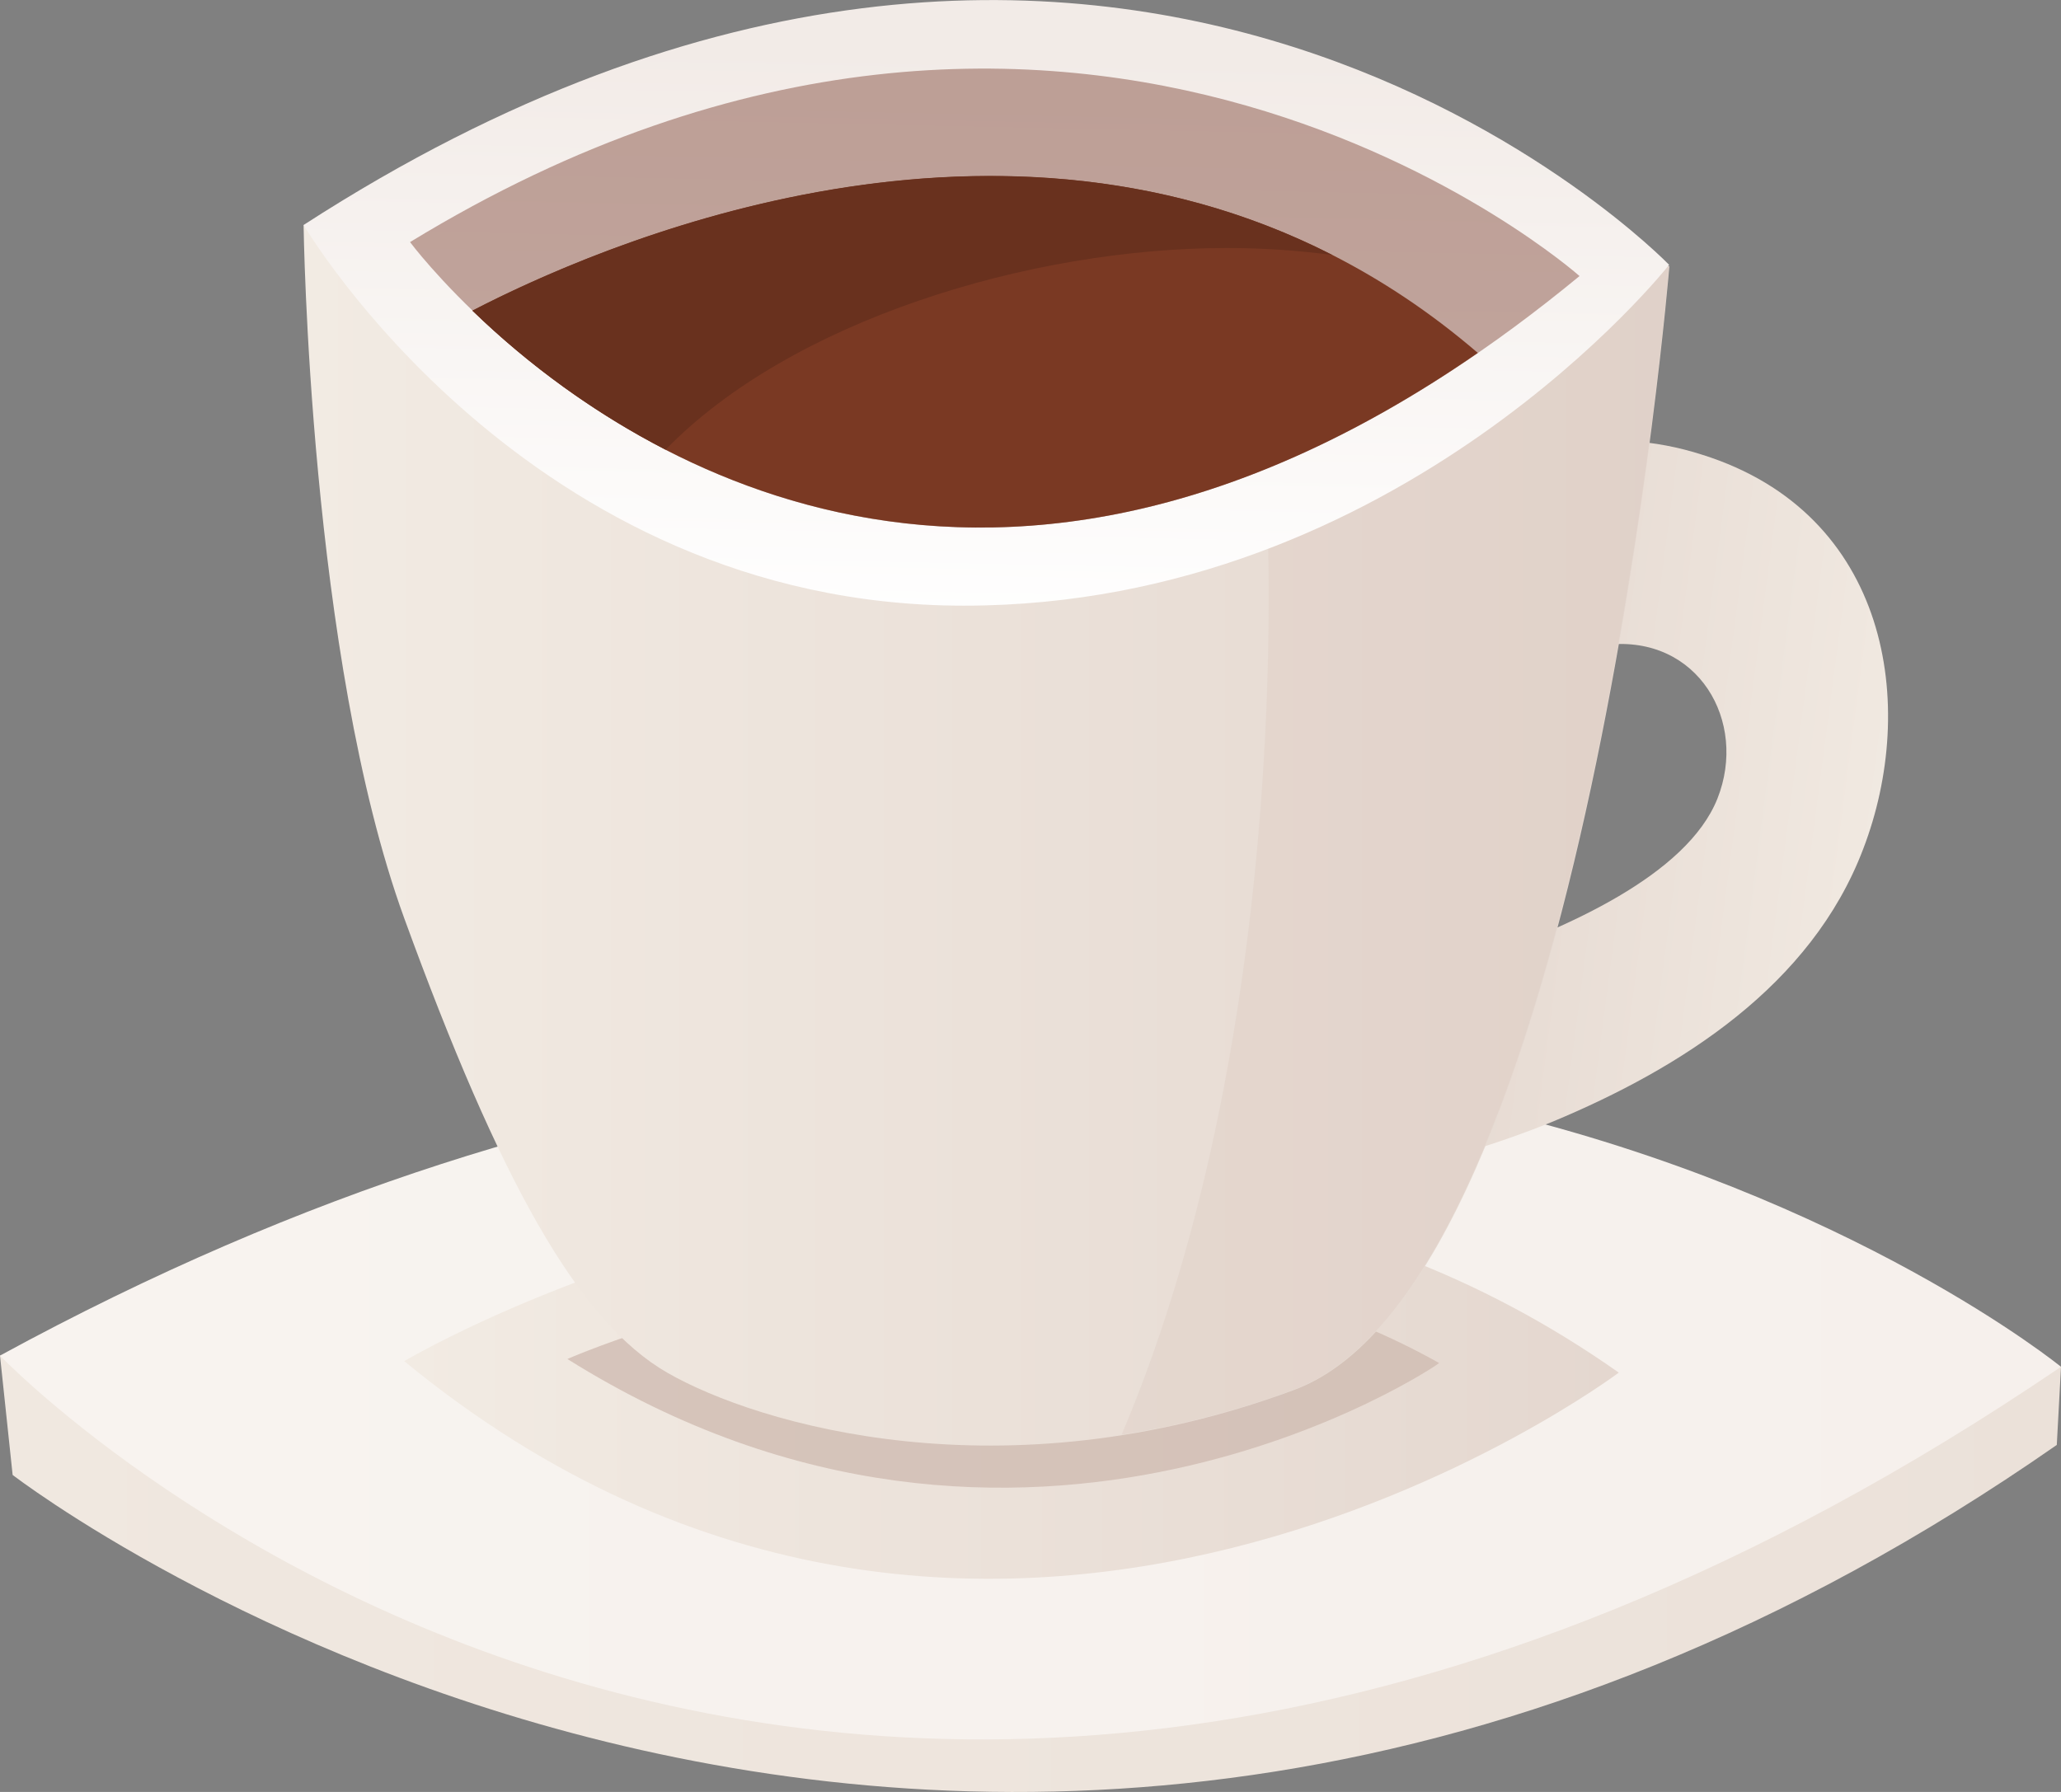
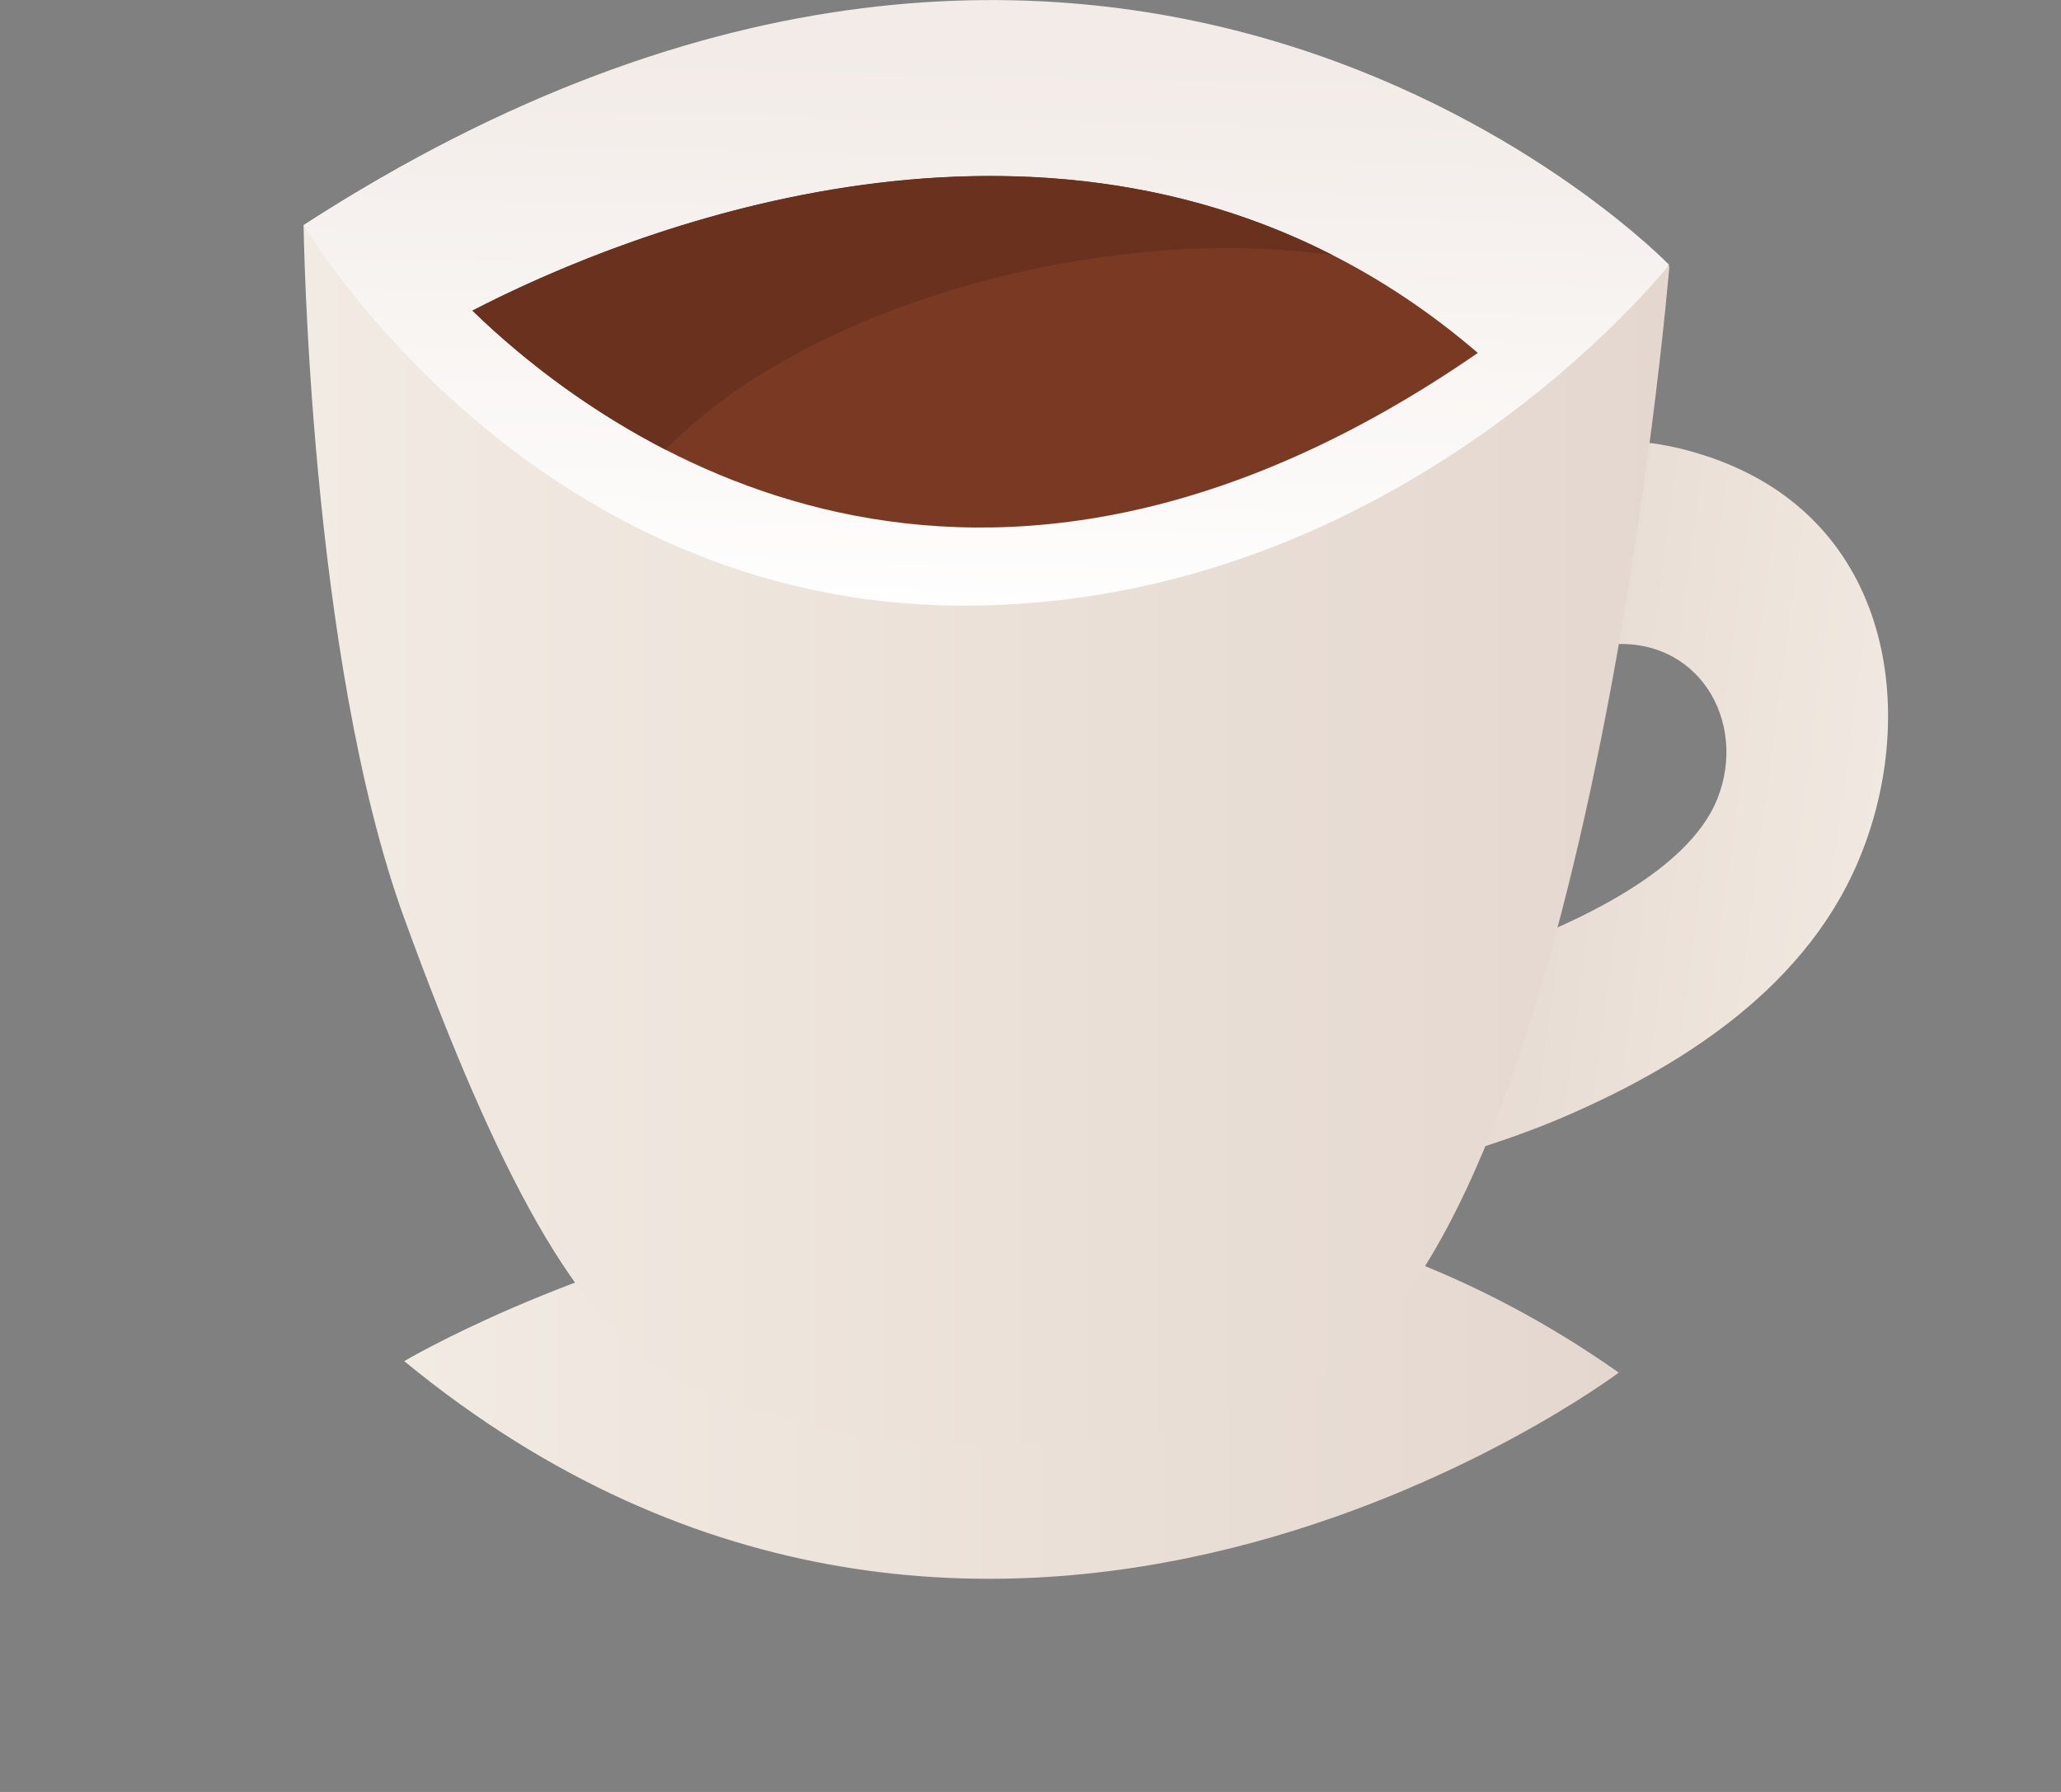
<svg xmlns="http://www.w3.org/2000/svg" width="23" height="20" viewBox="0 0 23 20" fill="none">
  <rect x="0" y="0" width="23" height="20" fill="#808080" stroke="none" />
  <g clip-path="url(#clip0_164_4197)">
-     <path d="M0 15.13L0.141 16.462C0.141 16.462 10.728 24.643 22.953 16.127L23 15.255L0 15.13Z" fill="url(#paint0_linear_164_4197)" />
-     <path d="M0 15.13C0 15.13 9.116 24.685 23 15.255C23 15.255 13.698 7.668 0 15.13Z" fill="url(#paint1_linear_164_4197)" />
    <path d="M4.511 15.192C4.511 15.192 11.763 10.88 18.065 15.32C18.065 15.32 11.069 20.582 4.511 15.192Z" fill="url(#paint2_linear_164_4197)" />
    <g style="mix-blend-mode:multiply" opacity="0.8">
-       <path d="M6.332 15.168C6.332 15.168 11.734 12.78 16.06 15.213C16.06 15.228 11.428 18.366 6.332 15.168Z" fill="#D0BBB1" />
-     </g>
+       </g>
    <path d="M18.998 5.076C18.466 4.904 17.9 4.869 17.351 4.975C17.319 5.273 17.289 5.572 17.251 5.87C17.153 6.551 17.009 7.225 16.822 7.886C17.195 7.647 17.18 7.289 17.93 7.196C18.951 7.086 19.507 8.053 19.166 8.913C18.824 9.773 17.46 10.364 16.483 10.705C16.16 11.514 15.804 12.305 15.425 13.094C16.074 12.961 16.71 12.769 17.325 12.52C18.757 11.923 20.212 11.003 20.792 9.477C21.406 7.88 21.086 5.733 18.998 5.076Z" fill="url(#paint3_linear_164_4197)" />
    <path d="M3.388 2.512C3.388 2.512 3.449 7.331 4.511 10.248C5.573 13.165 6.449 14.751 7.452 15.324C8.455 15.898 11.198 16.719 14.445 15.512C17.692 14.306 18.63 2.971 18.63 2.971L3.388 2.512Z" fill="url(#paint4_linear_164_4197)" />
    <g style="mix-blend-mode:multiply" opacity="0.2">
-       <path d="M12.516 16.014C13.173 15.911 13.818 15.742 14.442 15.509C17.677 14.315 18.627 2.968 18.627 2.968L16.991 2.921L14.13 5.504C14.13 5.504 14.504 11.326 12.516 16.014Z" fill="#D0BBB1" />
-     </g>
+       </g>
    <path d="M3.388 2.511C3.388 2.511 5.881 6.76 10.757 6.76C15.633 6.76 18.627 2.956 18.627 2.956C18.627 2.956 12.507 -3.386 3.388 2.511Z" fill="url(#paint5_linear_164_4197)" />
    <g style="mix-blend-mode:multiply" opacity="0.5">
-       <path d="M4.576 2.702C4.576 2.702 9.705 9.612 17.627 3.081C17.627 3.081 12.058 -1.866 4.576 2.702Z" fill="#885144" />
-     </g>
+       </g>
    <path d="M16.492 3.939C12.254 0.299 6.846 2.652 5.272 3.467C6.822 4.966 10.881 7.814 16.492 3.939Z" fill="#7A3923" />
    <path d="M13.692 2.768C14.085 2.768 14.478 2.794 14.868 2.846C10.969 0.857 6.649 2.753 5.272 3.467C5.913 4.088 6.639 4.611 7.428 5.019C8.822 3.583 11.483 2.768 13.692 2.768Z" fill="#69311E" />
  </g>
  <defs>
    <linearGradient id="paint0_linear_164_4197" x1="-10.619" y1="17.566" x2="58.131" y2="17.566" gradientUnits="userSpaceOnUse">
      <stop stop-color="#F2EBE3" />
      <stop offset="1" stop-color="#E4D7CF" />
    </linearGradient>
    <linearGradient id="paint1_linear_164_4197" x1="-10.619" y1="15.632" x2="58.131" y2="15.632" gradientUnits="userSpaceOnUse">
      <stop stop-color="#F9F5F1" />
      <stop offset="1" stop-color="#F2EBE7" />
    </linearGradient>
    <linearGradient id="paint2_linear_164_4197" x1="4.511" y1="15.467" x2="18.065" y2="15.467" gradientUnits="userSpaceOnUse">
      <stop stop-color="#F2EBE3" />
      <stop offset="1" stop-color="#E4D7CF" />
    </linearGradient>
    <linearGradient id="paint3_linear_164_4197" x1="21.518" y1="9.639" x2="15.713" y2="8.877" gradientUnits="userSpaceOnUse">
      <stop stop-color="#F2EBE3" />
      <stop offset="1" stop-color="#E4D7CF" />
    </linearGradient>
    <linearGradient id="paint4_linear_164_4197" x1="3.388" y1="9.32" x2="18.627" y2="9.32" gradientUnits="userSpaceOnUse">
      <stop stop-color="#F2EBE3" />
      <stop offset="1" stop-color="#E4D7CF" />
    </linearGradient>
    <linearGradient id="paint5_linear_164_4197" x1="10.919" y1="7.104" x2="11.056" y2="0.603" gradientUnits="userSpaceOnUse">
      <stop stop-color="white" />
      <stop offset="1" stop-color="#F2EBE7" />
    </linearGradient>
    <clipPath id="clip0_164_4197">
      <rect width="23" height="20" fill="white" />
    </clipPath>
  </defs>
</svg>